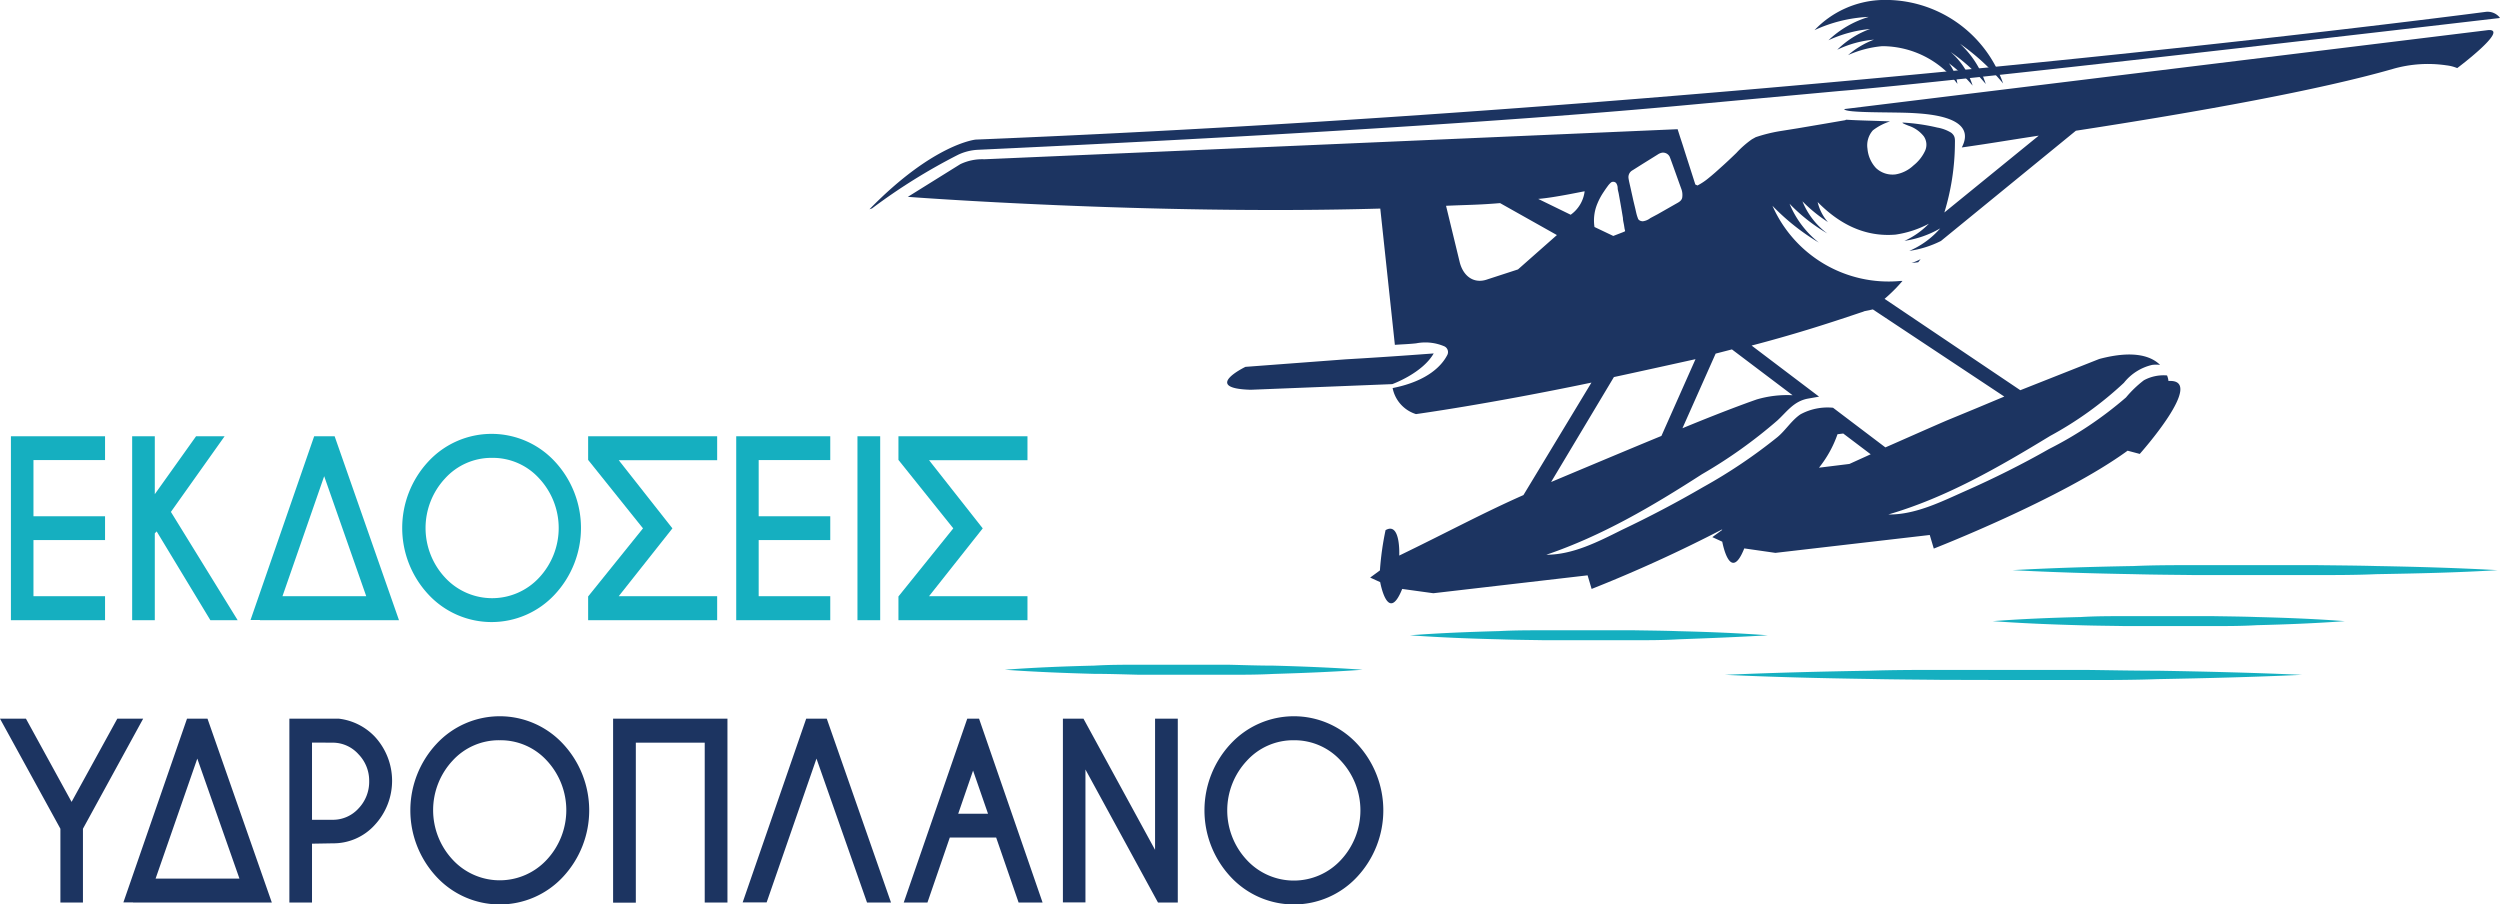
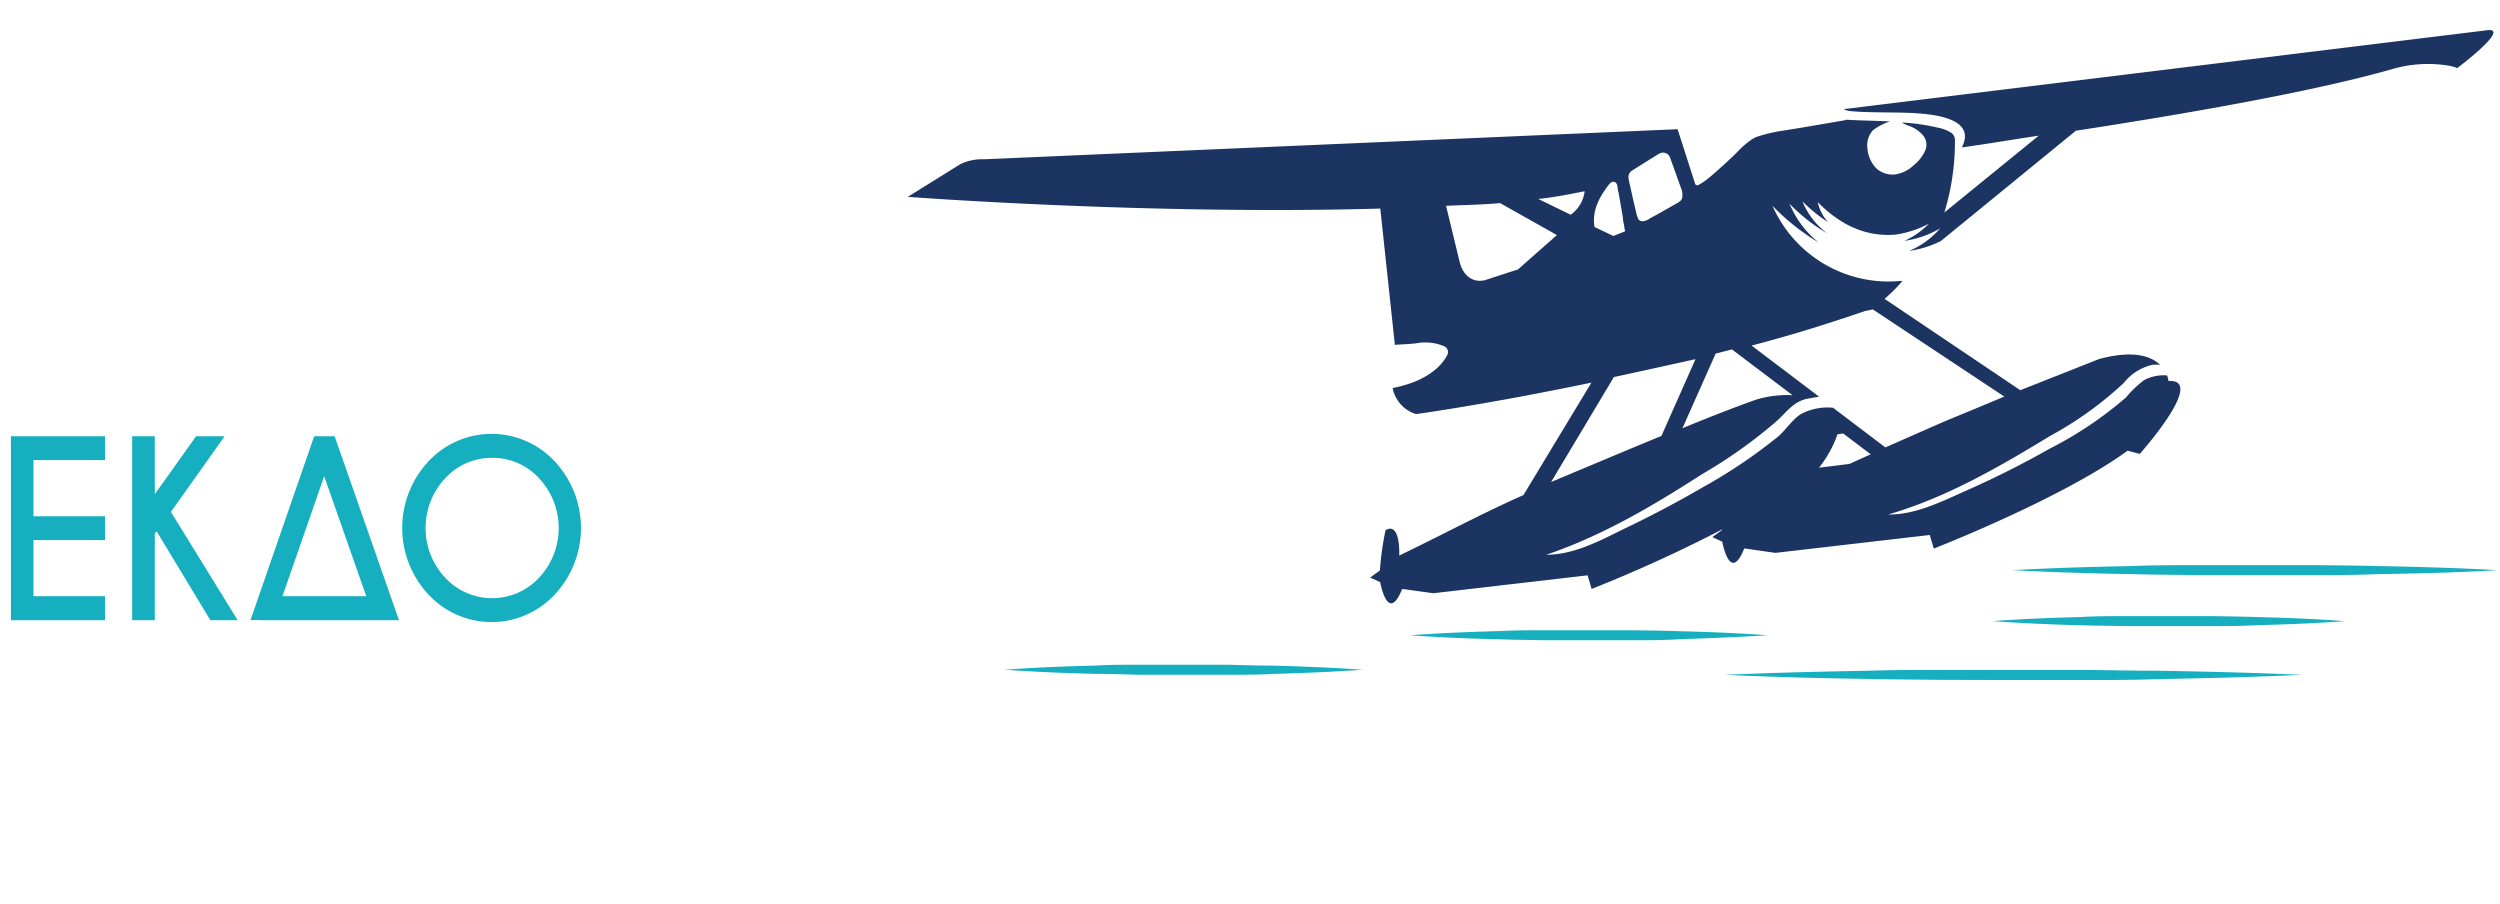
<svg xmlns="http://www.w3.org/2000/svg" viewBox="0 0 279.4 101.08">
  <defs>
    <style>.cls-1{fill:#15afc0}.cls-2{fill:#1c3461}</style>
  </defs>
  <g id="Layer_2" data-name="Layer 2">
    <g id="Layer_1-2" data-name="Layer 1">
      <path d="M152.29 74.85c-3.34-.24-6.68-.37-10-.46-1.67 0-3.33-.06-5-.1l-5 0-5 0c-1.67 0-3.34 0-5 .1-3.34.08-6.68.21-10 .46 3.33.24 6.67.37 10 .46 1.67 0 3.34.06 5 .1l5 0 5 0c1.67 0 3.33 0 5-.09C145.61 75.22 149 75.09 152.29 74.85ZM262.06 69.42c-3.28-.25-6.56-.38-9.84-.46-1.64-.06-3.28-.07-4.92-.1l-4.92 0-4.92 0c-1.64 0-3.28 0-4.92.1-3.28.08-6.56.21-9.84.46 3.28.24 6.56.37 9.84.46 1.64.05 3.28.06 4.92.09l4.92 0 4.92 0c1.64 0 3.28 0 4.92-.1C255.5 69.79 258.78 69.66 262.06 69.42ZM197.57 71c-3.34-.25-6.68-.38-10-.46-1.66-.06-3.33-.07-5-.1l-5 0-5 0c-1.67 0-3.34 0-5 .09-3.33.09-6.68.22-10 .47 3.33.24 6.68.37 10 .45 1.67.06 3.34.07 5 .1l5 0 5 0c1.67 0 3.34 0 5-.1C190.89 71.33 194.23 71.2 197.57 71ZM279.13 63.72c-4.52-.25-9-.38-13.55-.46-2.26-.06-4.52-.07-6.78-.1l-6.78 0-6.78 0c-2.26 0-4.52 0-6.78.1-4.51.08-9 .21-13.55.46 4.52.24 9 .37 13.55.45 2.26.06 4.52.07 6.78.1l6.78 0 6.78 0c2.26 0 4.52 0 6.78-.1C270.09 64.09 274.61 64 279.13 63.72ZM257.26 75.42c-5.37-.24-10.75-.37-16.12-.46-2.69 0-5.38-.06-8.06-.09l-8.06 0-8.06 0c-2.69 0-5.37 0-8.06.09-5.37.09-10.74.22-16.12.46 5.38.25 10.75.38 16.12.46 2.69.06 5.37.07 8.06.1L225 76l8.06 0c2.68 0 5.37 0 8.06-.1C246.51 75.8 251.89 75.67 257.26 75.42ZM11.74 48.76v2.66h-8V57.7h8v2.66h-8v6.27h8v2.68H1.22V48.76ZM17.3 59.61v9.7H14.77V48.76H17.3v6.47l4.61-6.47H25.1l-6 8.45 7.46 12.1H23.51l-6-9.92ZM29.05 69.29H28l7.11-20.53h2.29l7.19 20.55H29.05Zm11.88-2.66-4.7-13.41L31.57 66.63ZM62 51.57a10.9 10.9 0 0 1 0 14.87 9.63 9.63 0 0 1-14.12 0 10.9 10.9 0 0 1 0-14.87 9.63 9.63 0 0 1 14.12 0ZM55 51.17a7 7 0 0 0-5.26 2.3 8.13 8.13 0 0 0 0 11.08 7.16 7.16 0 0 0 10.52 0 8.13 8.13 0 0 0 0-11.08A7 7 0 0 0 55 51.17Z" class="cls-1" />
-       <path d="M65.73 48.76H80.15v2.67h-11l6 7.62-6 7.58h11v2.68H65.73V66.66l6.13-7.61L65.73 51.4ZM92.79 48.76v2.66h-8V57.7h8v2.66h-8v6.27h8v2.68H82.28V48.76ZM98.37 48.76V69.31H95.83V48.76ZM100.41 48.76h14.42v2.67h-11l6 7.62-6 7.58h11v2.68H100.41V66.66l6.13-7.61-6.13-7.65Z" class="cls-1" />
-       <path d="M6.75 92.62 0 80.32H2.9L8 89.62l5.11-9.3H16L9.27 92.62v8.25H6.75ZM14.87 100.85H13.79L20.9 80.32h2.29l7.19 20.55H14.87Zm11.89-2.66L22.05 84.78 17.39 98.19ZM34.87 94.29v6.58H32.34V80.32h5.54a6.62 6.62 0 0 1 4 2 7.26 7.26 0 0 1 0 9.88 6.23 6.23 0 0 1-4.69 2.05Zm0-11.3v8.63h2.3a3.86 3.86 0 0 0 2.89-1.26 4.31 4.31 0 0 0 1.2-3.07 4.24 4.24 0 0 0-1.2-3A3.86 3.86 0 0 0 37.17 83ZM62.92 83.13a10.9 10.9 0 0 1 0 14.87 9.64 9.64 0 0 1-14.13 0 10.9 10.9 0 0 1 0-14.87 9.64 9.64 0 0 1 14.13 0Zm-7.07-.4A7 7 0 0 0 50.59 85a8.12 8.12 0 0 0 0 11.08 7.16 7.16 0 0 0 10.52 0 8.13 8.13 0 0 0 0-11.08A7 7 0 0 0 55.85 82.73ZM71.06 83v17.88H68.52V80.32H81.3v20.55H78.76V83ZM92.4 80.32l7.18 20.55H96.9L91.25 84.78l-5.57 16.07H83L90.1 80.32ZM109.42 80.32l7.1 20.55h-2.68l-2.51-7.27h-5.18l-2.5 7.27H101l7.1-20.55Zm1 10.62-1.67-4.82-1.66 4.82ZM118.79 80.32h2.3l8 14.66V80.32h2.54v20.55h-2.21L121.31 86v14.85h-2.52ZM151.67 83.13a10.9 10.9 0 0 1 0 14.87 9.64 9.64 0 0 1-14.13 0 10.9 10.9 0 0 1 0-14.87 9.64 9.64 0 0 1 14.13 0Zm-7.06-.4a7 7 0 0 0-5.27 2.3 8.12 8.12 0 0 0 0 11.08 7.16 7.16 0 0 0 10.52 0 8.13 8.13 0 0 0 0-11.08A7 7 0 0 0 144.61 82.73ZM139.19 41l11.18-.84q3.63-.21 7.26-.47l2.6-.19h0c-1.27 2.22-4.63 3.43-4.63 3.43l-15.83.63C134.23 43.4 139.19 41 139.19 41ZM205.7 10.16 188 11.79c-28.19 2.62-71.41 4.61-78.69 4.95a5.85 5.85 0 0 0-2.22.55 65.46 65.46 0 0 0-9.63 6l-.29.1c7.19-7.36 11.88-7.79 11.88-7.79C193 12.18 270 2.34 277.77 1.33a1.74 1.74 0 0 1 1.55.57.76.76 0 0 0 .08.11C270.51 3.05 217.84 9.19 205.7 10.16Z" class="cls-2" />
-       <path d="M208.85 1.89h-.06a16.07 16.07 0 0 0-6 1.48A10.86 10.86 0 0 1 210.25 0a13.93 13.93 0 0 1 13.62 9.33 24.42 24.42 0 0 0-4.82-4.44 10.55 10.55 0 0 1 2.88 4.5A19.43 19.43 0 0 0 218 5.81a8.24 8.24 0 0 1 2.46 3.76 15.61 15.61 0 0 0-2.65-2.5 5 5 0 0 1 .95 2.3 10.55 10.55 0 0 0-8.4-4.21 11.85 11.85 0 0 0-3.82 1 9.47 9.47 0 0 1 2.9-1.73 11.75 11.75 0 0 0-4.11 1.13A10.06 10.06 0 0 1 209 3.24a14.15 14.15 0 0 0-4.65 1.26A11.16 11.16 0 0 1 208.85 1.89ZM213.65 29.39a7.21 7.21 0 0 0 1-.43l-.27.35-.7.08Z" class="cls-2" />
      <path d="M154.22,63.75l-1.09.8,1.12.51s.85,4.77,2.46.76l3.48.48,17.24-2,.45,1.52a159.25,159.25,0,0,0,14.58-6.65v.06l-1.09.8,1.11.51s.86,4.77,2.46.75l3.48.5,17.25-2,.45,1.52s14.3-5.57,21.66-10.94l1.36.36s7.51-8.42,3.21-8.15a2.4,2.4,0,0,0-.16-.62,4.59,4.59,0,0,0-2.59.54,12.29,12.29,0,0,0-2,1.92A42.24,42.24,0,0,1,229,50.18c-3,1.71-6.17,3.29-9.36,4.7-2.7,1.2-5.59,2.66-8.61,2.62,6.47-1.88,12.39-5.31,18.11-8.79a39.87,39.87,0,0,0,8.23-5.93,5.66,5.66,0,0,1,3.16-2,3.57,3.57,0,0,1,.88,0c-.95-.94-2.89-1.7-6.8-.66l-8.82,3.49L210.62,33.4a17.91,17.91,0,0,0,2-2l-.23,0A14.18,14.18,0,0,1,198.09,23a24.88,24.88,0,0,0,5.18,4.11A10.79,10.79,0,0,1,200,22.77a19.64,19.64,0,0,0,4.22,3.32,8.4,8.4,0,0,1-2.78-3.59,16.83,16.83,0,0,0,2.85,2.32,5.15,5.15,0,0,1-1.15-2.24c2.4,2.44,5.26,3.93,8.71,3.64A11.48,11.48,0,0,0,215.57,25a8.87,8.87,0,0,1-2.73,1.92,11.22,11.22,0,0,0,4-1.4,9.55,9.55,0,0,1-3.46,2.52,11.46,11.46,0,0,0,3.54-1.11L232,14.61c13.8-2.12,27.18-4.54,35.4-6.9a14.18,14.18,0,0,1,6-.41,4.62,4.62,0,0,1,1.22.31s5.83-4.37,3.49-4.25l-72,8.83c.09.47,5.47.31,7.76.45,1.91.11,7.13.49,5.38,3.84,3.65-.52,4.84-.75,8.6-1.32L217.3,23.75a26.9,26.9,0,0,0,1.18-7.52c0-.63.09-1-.42-1.4a4.35,4.35,0,0,0-1.53-.57,22.25,22.25,0,0,0-3.83-.56c-.26,0,.17.18.6.35A3.63,3.63,0,0,1,215,15.23a1.65,1.65,0,0,1,.13,1.66,4.52,4.52,0,0,1-1.28,1.6,3.83,3.83,0,0,1-2,1h0l-.3,0,.3,0a2.7,2.7,0,0,1-2.19-.71,3.61,3.61,0,0,1-.95-2.15,2.53,2.53,0,0,1,.6-2.06,6.12,6.12,0,0,1,1.92-1c-1.63-.08-3.25-.09-4.87-.19h0s-.07,0-.13.05l-2.15.37-3.18.54-2,.32a17.48,17.48,0,0,0-2.68.67l-.43.24a10.89,10.89,0,0,0-1.73,1.52c-.59.57-1.18,1.13-1.79,1.67-.42.38-.84.76-1.28,1.11a6.83,6.83,0,0,1-1.28.86l-.24-.11c-.45-1.43-.92-2.86-1.37-4.29-.15-.47-.31-.94-.46-1.42l-.15-.47h0L110,17.8a5.66,5.66,0,0,0-2.68.55L101.46,22s27,2.05,52.8,1.31l1.63,15.23c.79-.06,1.59-.08,2.38-.17a5.4,5.4,0,0,1,3.16.34.71.71,0,0,1,.3,1c-.52,1-2,2.85-6.09,3.66a3.82,3.82,0,0,0,2.61,2.91s7.92-1.08,19.61-3.52l-7.6,12.57c-4.52,2-8.37,4.09-13.88,6.76,0,0,.18-3.83-1.53-2.84A32.41,32.41,0,0,0,154.22,63.75Zm26.15-21.61c1.7-.36,8-1.75,9.12-2l-3.81,8.58c-3.32,1.36-12.33,5.15-12.33,5.15ZM167.65,22.7,174,26.27l-4.35,3.84-3.38,1.1c-1.54.57-2.75-.34-3.14-1.94L161.61,23C164.25,22.88,165.12,22.91,167.65,22.7Zm9.45-1.32A3.78,3.78,0,0,1,175.54,24l-3.63-1.77C173.72,22.09,176.82,21.41,177.1,21.38Zm4.51,4.47s-.19.09-.25.11l-.36.14-.7.27-2.1-1a4.85,4.85,0,0,1,.33-2.63,7.21,7.21,0,0,1,.71-1.31c.13-.2.27-.4.41-.59a2.43,2.43,0,0,1,.4-.45.44.44,0,0,1,.57.07,1,1,0,0,1,.17.54c0,.2.07.4.11.6.17.93.33,1.85.48,2.77,0,.29.09.57.13.85l.06.39C181.58,25.63,181.64,25.79,181.61,25.85ZM188,22.11c-.09.37-.44.52-.74.69l-2,1.14-.81.43a1.73,1.73,0,0,1-.85.36s-.43,0-.54-.31-.11-.31-.15-.46-.09-.37-.13-.56l-.24-1c-.09-.42-.19-.85-.28-1.27s-.2-.82-.26-1.24a.87.87,0,0,1,.47-.87l1.06-.67,1.72-1.07a1.33,1.33,0,0,1,.47-.21.83.83,0,0,1,.88.44c.08.16,1,2.77,1.3,3.59A1.92,1.92,0,0,1,188,22.11Zm12.34,22.06a12,12,0,0,0-4,.47s-2.94,1-8.31,3.22l3.71-8.34,1.82-.47Zm2.95,8.1a12.59,12.59,0,0,0,2.07-3.74l.64-.08,3.07,2.32-2.38,1.08ZM172.81,62c6.24-2.12,11.86-5.43,17.4-9A54.34,54.34,0,0,0,198.63,47c1.09-1,1.83-2.15,3.42-2.45l1.25-.22-7.54-5.71c4.51-1.18,8.07-2.3,12.24-3.71a2.33,2.33,0,0,0,.36-.13l.95-.2L224,44.32l-3.18,1.33L217.55,47c-2,.86-6.81,3-6.84,3l-5.85-4.43a6.35,6.35,0,0,0-3.63.73c-1,.67-1.66,1.78-2.57,2.54a58.5,58.5,0,0,1-8.32,5.6q-4.44,2.58-9.1,4.79C178.62,60.54,175.78,62,172.81,62Z" class="cls-2" />
    </g>
  </g>
</svg>